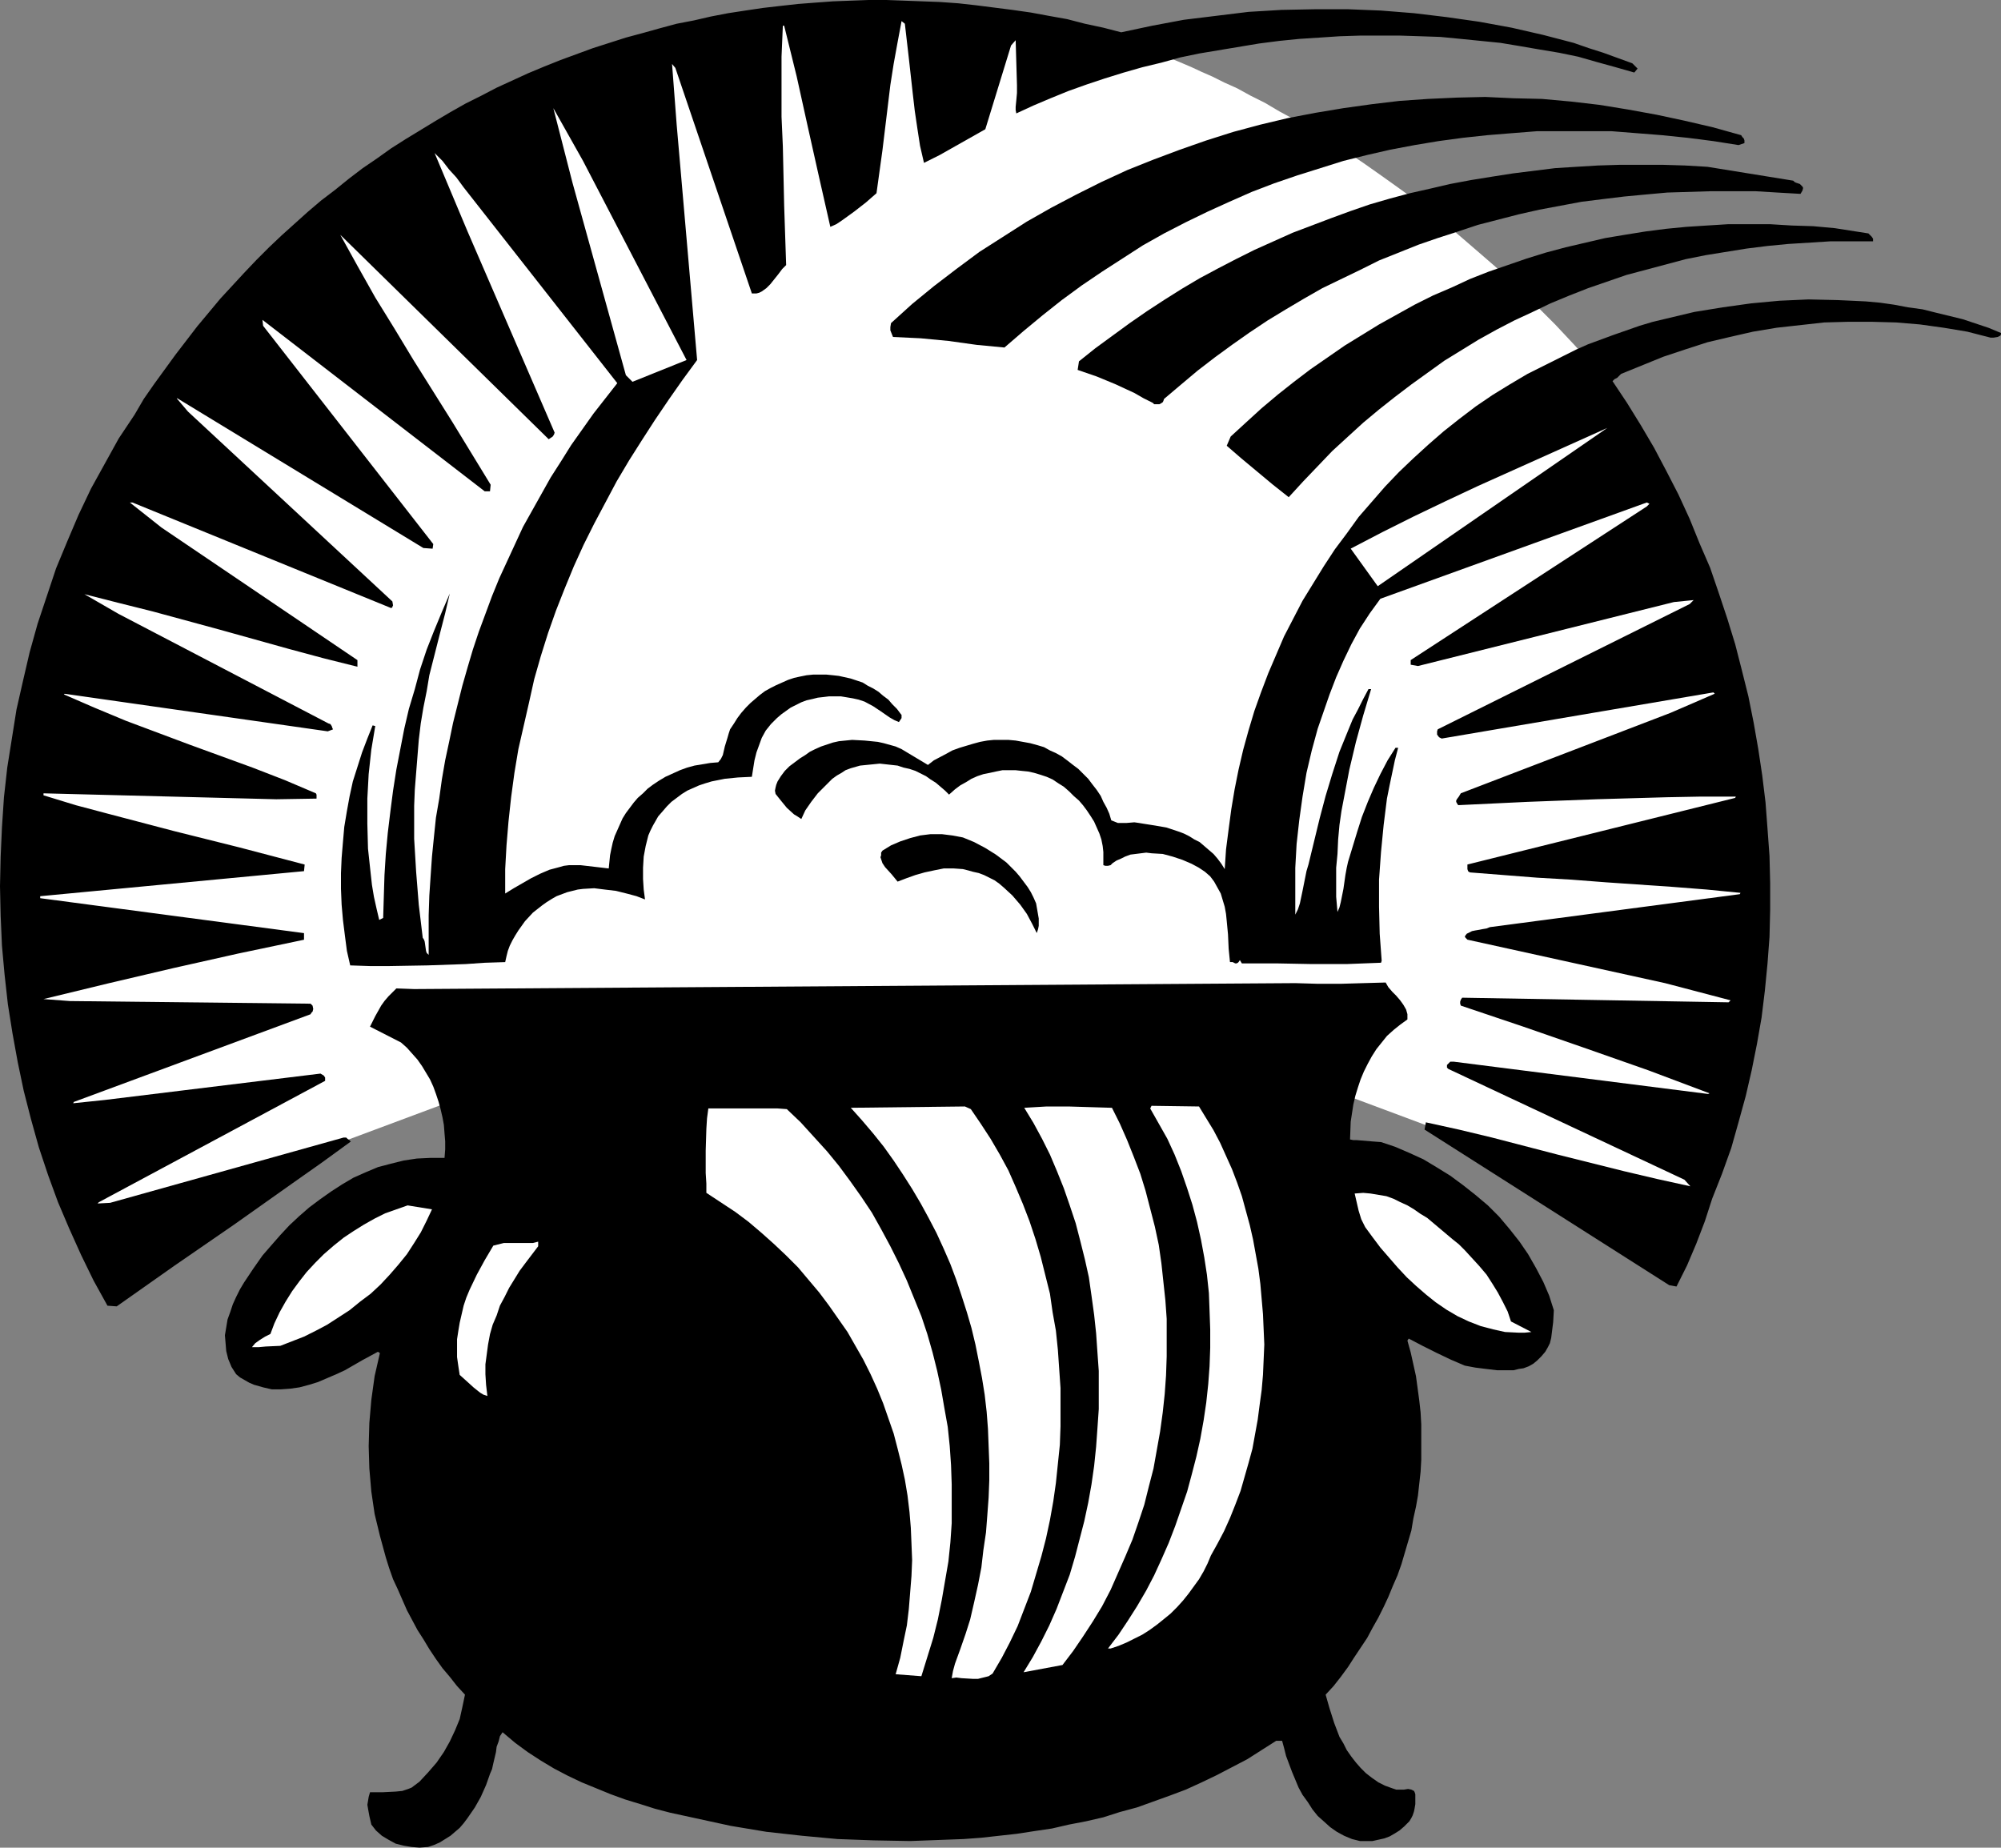
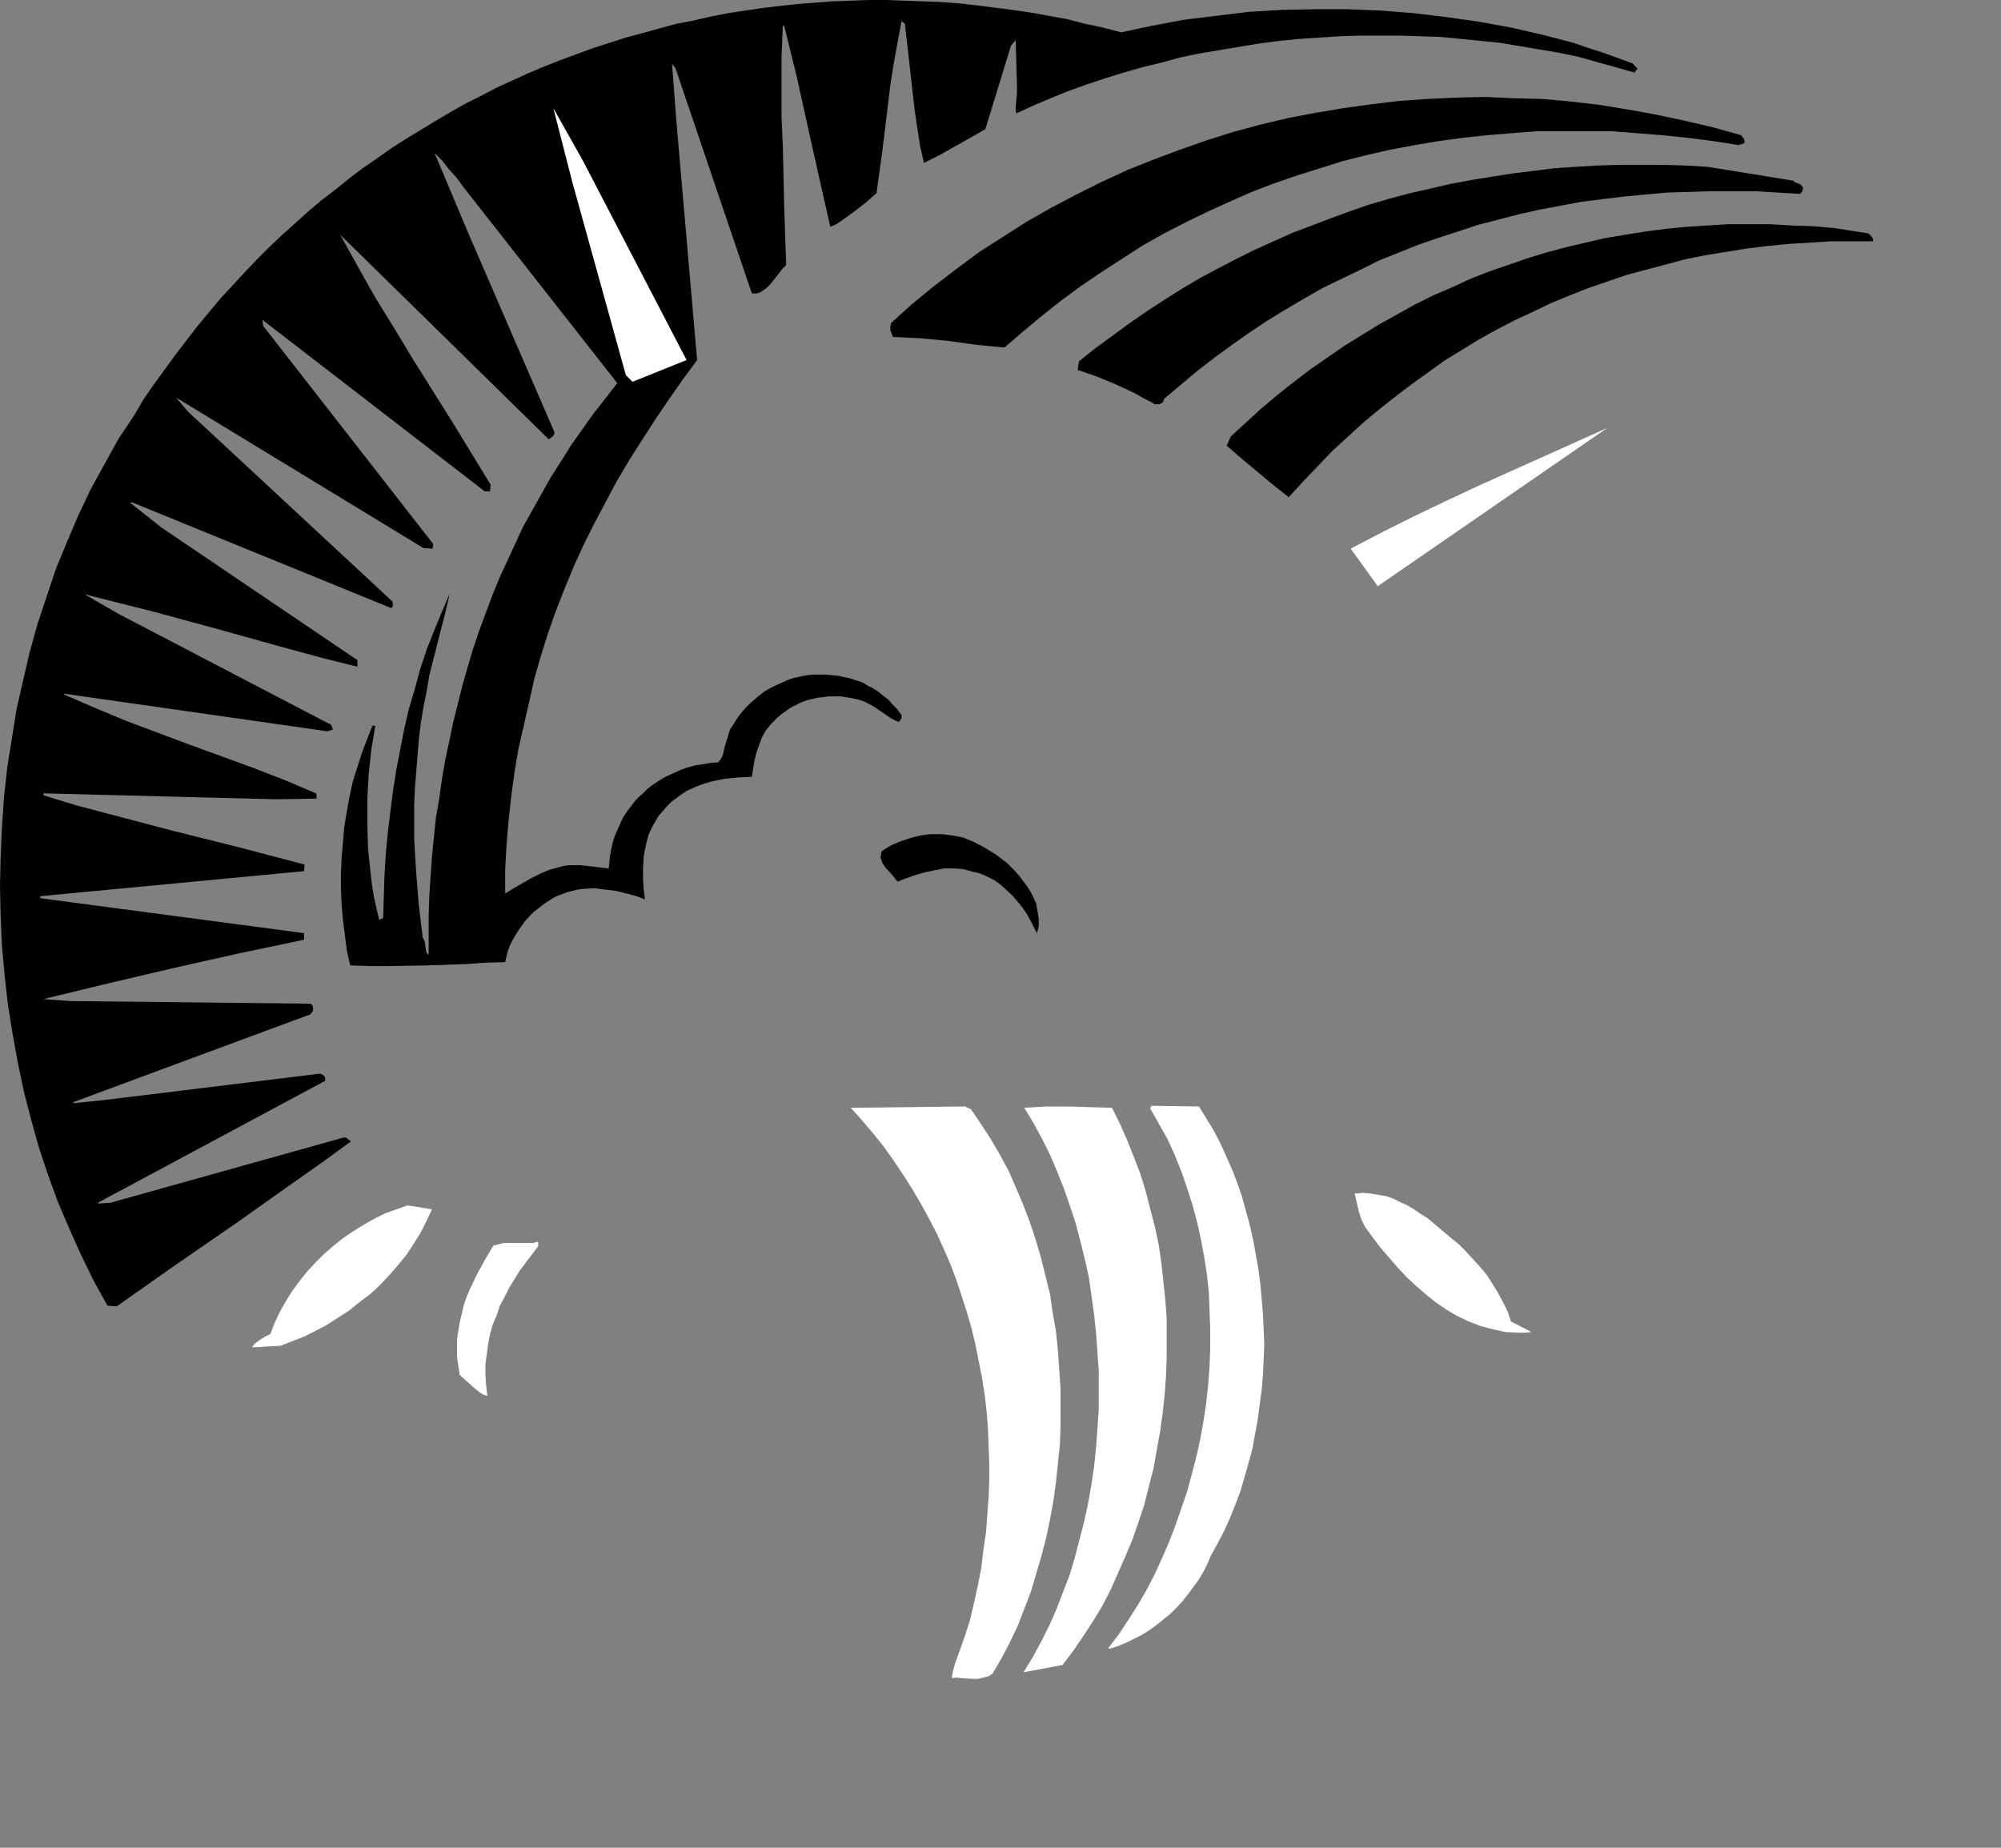
<svg xmlns="http://www.w3.org/2000/svg" xmlns:ns1="http://sodipodi.sourceforge.net/DTD/sodipodi-0.dtd" xmlns:ns2="http://www.inkscape.org/namespaces/inkscape" version="1.0" width="129.724mm" height="119.791mm" id="svg17" ns1:docname="Pot of Gold 08.wmf">
  <rect width="100%" height="100%" fill="#808080" stroke="none" />
  <ns1:namedview id="namedview17" pagecolor="#ffffff" bordercolor="#000000" borderopacity="0.25" ns2:showpageshadow="2" ns2:pageopacity="0.0" ns2:pagecheckerboard="0" ns2:deskcolor="#d1d1d1" ns2:document-units="mm" />
  <defs id="defs1">
    <pattern id="WMFhbasepattern" patternUnits="userSpaceOnUse" width="6" height="6" x="0" y="0" />
  </defs>
-   <path style="fill:#ffffff;fill-opacity:1;fill-rule:evenodd;stroke:none" d="m 250.803,26.176 31.35,-13.573 h 0.162 v 0 l 0.323,0.162 0.162,0.162 0.808,0.162 1.131,0.485 1.454,0.485 1.616,0.646 1.939,0.808 2.262,0.969 2.424,1.131 2.586,1.131 2.909,1.454 3.232,1.454 3.232,1.777 3.555,1.777 3.555,2.101 3.878,2.101 3.878,2.424 4.202,2.424 4.202,2.747 4.363,2.908 4.363,3.07 4.525,3.232 4.686,3.393 4.686,3.716 4.686,3.878 4.686,4.04 4.848,4.201 4.848,4.524 4.848,4.686 4.848,4.847 4.848,5.171 4.686,5.332 26.179,47.505 10.342,42.981 1.616,78.852 -19.069,49.444 -47.834,-28.438 -44.602,-16.643 -194.566,-4.04 -10.989,47.99 0.485,-10.664 -8.888,-7.594 8.403,-2.101 1.939,-18.582 L 83.709,279.86 32.805,305.875 18.746,291.332 6.302,236.394 5.818,179.033 22.786,125.549 50.258,84.023 89.849,47.667 109.241,31.67 161.277,12.119 192.304,3.716 249.672,4.686 Z" id="path1" />
  <path style="fill:#000000;fill-opacity:1;fill-rule:evenodd;stroke:none" d="m 274.72,7.918 7.595,-1.616 7.757,-1.454 7.918,-0.969 7.918,-0.969 8.08,-0.485 8.242,-0.162 h 8.08 l 8.08,0.323 8.08,0.646 8.08,0.969 7.918,1.131 7.918,1.454 7.757,1.777 7.434,1.939 3.717,1.293 3.555,1.131 3.555,1.293 3.555,1.293 1.293,1.293 -0.808,0.969 -4.525,-1.293 -4.686,-1.293 -4.525,-1.293 -4.686,-0.969 -4.848,-0.808 -4.686,-0.808 -4.848,-0.808 -4.848,-0.485 -4.848,-0.485 -5.01,-0.485 -4.848,-0.162 -5.01,-0.162 h -5.01 -4.848 l -5.01,0.162 -4.848,0.323 -5.01,0.323 -4.848,0.485 -5.01,0.646 -4.848,0.808 -4.848,0.808 -4.848,0.808 -4.686,0.969 -4.686,1.293 -4.686,1.131 -4.525,1.293 -4.686,1.454 -4.363,1.454 -4.525,1.616 -4.363,1.777 -4.202,1.777 -4.202,1.939 -0.162,-0.808 v -0.808 l 0.162,-1.616 0.162,-1.777 v -1.939 l -0.323,-10.988 -1.131,1.293 -6.302,20.521 -7.434,4.201 -3.717,2.101 -3.878,1.939 -0.97,-4.201 -0.646,-4.201 -0.646,-4.363 -0.485,-4.201 -0.97,-8.725 -0.97,-8.402 -0.808,-0.646 -0.97,5.171 -0.97,5.332 -0.808,5.171 -0.646,5.332 -1.293,10.664 -1.454,10.503 -2.586,2.262 -2.909,2.262 -2.909,2.101 -1.454,0.969 -1.454,0.646 -2.747,-12.119 -2.747,-12.28 -2.747,-12.442 -3.07,-12.442 h -0.323 l -0.323,7.594 v 7.271 7.433 l 0.323,7.271 0.323,14.542 0.485,14.542 -0.97,0.969 -0.97,1.293 -1.939,2.424 -0.97,0.969 -1.131,0.808 -0.646,0.323 -0.646,0.162 h -0.485 -0.646 l -18.746,-55.261 -0.808,-0.969 1.131,14.866 5.01,57.685 -3.555,4.847 -3.394,4.847 -3.394,5.009 -3.232,5.009 -3.07,4.847 -3.07,5.171 -2.747,5.171 -2.747,5.171 -2.586,5.171 -2.424,5.332 -2.262,5.494 -2.101,5.332 -1.939,5.494 -1.778,5.655 -1.616,5.655 -1.293,5.817 -1.293,5.655 -1.293,5.655 -0.97,5.817 -0.808,5.979 -0.646,5.979 -0.485,5.817 -0.323,5.817 v 5.979 l 2.101,-1.293 4.202,-2.424 2.262,-1.131 2.262,-0.969 2.424,-0.646 1.131,-0.323 1.293,-0.162 h 1.293 1.454 l 6.949,0.808 0.162,-1.616 0.162,-1.616 0.323,-1.616 0.323,-1.454 0.485,-1.616 0.646,-1.454 0.646,-1.454 0.646,-1.454 0.808,-1.293 0.97,-1.293 0.97,-1.293 0.97,-1.131 1.293,-1.131 1.131,-1.131 1.293,-0.969 1.454,-0.969 1.616,-0.97 1.778,-0.808 1.778,-0.808 1.778,-0.646 1.778,-0.485 1.939,-0.323 1.939,-0.323 1.939,-0.162 0.646,-0.808 0.485,-0.969 0.485,-2.101 0.646,-2.101 0.323,-1.131 0.323,-0.969 0.97,-1.454 0.808,-1.293 0.97,-1.293 1.131,-1.293 1.131,-1.131 1.131,-0.969 1.131,-0.969 1.293,-0.969 1.454,-0.808 1.293,-0.646 1.454,-0.646 1.454,-0.646 1.454,-0.485 1.454,-0.323 1.616,-0.323 1.616,-0.162 h 1.616 1.616 l 1.616,0.162 1.454,0.162 1.454,0.323 1.454,0.323 1.454,0.485 1.454,0.485 1.293,0.808 1.293,0.646 1.293,0.808 1.131,0.969 1.293,0.969 0.97,1.131 1.131,1.131 0.97,1.293 0.162,0.162 v 0.323 0.485 l -0.646,0.969 -1.131,-0.485 -1.131,-0.646 -2.101,-1.454 -1.939,-1.293 -2.101,-1.131 -1.454,-0.485 -1.454,-0.323 -2.909,-0.485 h -1.454 -1.454 l -1.293,0.162 -1.454,0.162 -1.293,0.323 -1.454,0.323 -1.293,0.485 -1.293,0.646 -1.293,0.646 -1.131,0.808 -1.131,0.808 -1.131,0.97 -0.808,0.808 -0.646,0.646 -1.293,1.616 -0.97,1.777 -0.646,1.777 -0.646,1.777 -0.485,1.939 -0.646,4.04 -3.394,0.162 -3.232,0.323 -3.232,0.646 -1.616,0.485 -1.454,0.485 -1.454,0.646 -1.454,0.646 -1.293,0.808 -1.293,0.97 -1.293,0.969 -1.131,1.131 -0.97,1.131 -1.131,1.293 -0.646,1.131 -0.646,1.131 -0.646,1.293 -0.485,1.131 -0.646,2.585 -0.485,2.585 -0.162,2.747 v 2.747 l 0.162,2.585 0.323,2.424 -2.101,-0.808 -2.424,-0.646 -2.586,-0.646 -2.747,-0.323 -2.586,-0.323 -2.747,0.162 -1.293,0.162 -1.293,0.323 -1.293,0.323 -1.293,0.485 -1.293,0.485 -1.131,0.646 -1.293,0.808 -1.131,0.808 -2.262,1.777 -1.939,2.101 -1.616,2.262 -0.808,1.293 -0.646,1.131 -0.646,1.293 -0.485,1.293 -0.323,1.293 -0.323,1.454 -5.01,0.162 -4.686,0.323 -9.373,0.323 -9.373,0.162 h -4.686 l -4.848,-0.162 -0.808,-3.555 -0.485,-3.716 -0.485,-3.878 -0.323,-3.716 -0.162,-3.878 v -3.878 l 0.162,-3.716 0.323,-3.878 0.323,-3.716 0.646,-3.878 0.646,-3.555 0.808,-3.716 1.131,-3.555 1.131,-3.555 1.293,-3.393 1.293,-3.232 0.646,0.162 -0.485,2.908 -0.485,2.908 -0.646,5.979 -0.323,5.979 v 6.14 l 0.162,6.14 0.646,5.979 0.323,2.908 0.485,2.908 0.646,2.908 0.646,2.747 0.97,-0.485 0.162,-5.332 0.162,-5.171 0.323,-5.171 0.485,-5.171 0.646,-5.332 0.646,-5.009 0.808,-5.171 0.97,-5.009 0.97,-5.009 1.131,-4.847 1.454,-4.847 1.293,-4.847 1.616,-4.847 1.778,-4.524 1.939,-4.686 1.939,-4.524 -1.131,4.847 -1.293,5.009 -2.586,10.18 -0.646,3.878 -0.808,4.04 -0.646,3.878 -0.485,4.04 -0.323,4.04 -0.323,4.04 -0.323,4.04 -0.162,4.04 v 8.079 l 0.485,8.079 0.646,8.079 0.97,8.079 0.323,0.485 0.162,0.485 0.323,2.262 0.162,0.485 0.485,0.485 v -4.847 -4.847 l 0.162,-4.847 0.323,-4.847 0.323,-4.686 0.485,-4.847 0.485,-4.686 0.808,-4.686 0.646,-4.686 0.808,-4.686 0.97,-4.524 0.97,-4.686 1.131,-4.524 1.131,-4.524 1.293,-4.524 1.293,-4.363 1.454,-4.363 1.616,-4.363 1.616,-4.363 1.778,-4.363 1.939,-4.201 1.939,-4.201 1.939,-4.201 2.262,-4.04 2.262,-4.04 2.262,-4.04 2.586,-4.04 2.424,-3.878 2.747,-3.878 2.747,-3.878 2.909,-3.716 2.909,-3.716 -37.653,-47.99 -1.778,-2.424 -1.778,-1.939 -1.616,-2.101 -1.939,-1.939 8.08,19.228 21.331,49.282 -0.162,0.485 -0.323,0.485 -0.485,0.323 -0.485,0.323 -51.066,-50.09 4.202,7.594 4.363,7.756 4.686,7.594 4.686,7.756 9.534,15.189 9.373,15.35 -0.162,1.616 h -1.293 l -54.459,-42.011 0.162,1.454 41.693,53.484 -0.162,1.131 -2.262,-0.162 -60.277,-36.679 h -0.162 l 2.747,3.232 50.096,46.536 0.162,0.969 -0.162,0.323 v 0.162 l -0.323,0.162 -63.347,-25.853 h -0.646 l 7.757,6.14 47.995,32.478 v 1.616 l -8.403,-2.101 -8.403,-2.262 -16.806,-4.686 -16.645,-4.524 -8.403,-2.101 -8.242,-2.101 8.403,4.847 51.389,26.823 0.485,0.162 0.323,0.485 0.162,0.485 0.162,0.323 -1.293,0.485 -64.478,-9.21 -0.162,0.162 7.434,3.232 7.757,3.232 7.757,2.908 7.757,2.908 15.514,5.655 7.918,3.07 7.595,3.232 0.162,0.323 v 0.323 0.323 0.323 l -9.858,0.162 -57.045,-1.454 v 0.485 l 7.918,2.424 7.918,2.101 15.998,4.201 16.16,4.04 15.998,4.201 -0.162,1.616 -64.64,6.14 v 0.485 l 64.64,8.564 v 1.616 l -16.16,3.393 -15.837,3.555 -15.837,3.716 -15.998,3.878 6.464,0.485 58.984,0.646 0.162,0.162 0.323,0.323 0.162,0.808 -0.162,0.646 -0.323,0.323 -0.162,0.323 -58.014,21.49 -0.162,0.323 7.757,-0.808 52.843,-6.463 0.808,0.485 0.323,0.485 v 0.808 l -55.429,29.731 -0.323,0.323 3.07,-0.162 57.206,-15.997 h 0.646 l 0.323,0.323 0.485,0.323 0.323,0.323 -7.11,5.171 -7.11,5.009 -14.382,10.18 -14.544,10.018 -14.221,10.018 -2.262,-0.162 -3.394,-6.14 -3.07,-6.302 -2.909,-6.463 -2.747,-6.463 -2.424,-6.625 -2.262,-6.786 -1.939,-6.948 -1.778,-6.948 -1.454,-6.948 -1.293,-7.11 -1.131,-7.11 -0.808,-7.271 -0.646,-7.11 L 0.162,224.437 0,217.166 l 0.162,-7.271 0.323,-7.271 0.485,-7.271 0.808,-7.271 1.131,-7.11 1.131,-7.11 1.616,-7.11 1.616,-6.948 1.939,-6.948 2.262,-6.786 2.262,-6.786 2.747,-6.625 2.747,-6.463 3.07,-6.463 3.394,-6.14 3.394,-6.14 3.878,-5.817 2.262,-3.878 2.586,-3.716 5.171,-7.11 5.333,-6.948 5.656,-6.786 5.818,-6.302 3.07,-3.232 3.07,-3.07 3.07,-2.908 3.232,-2.908 3.232,-2.908 3.232,-2.747 3.394,-2.585 3.394,-2.747 3.394,-2.585 3.555,-2.424 3.394,-2.424 3.555,-2.262 3.717,-2.262 3.717,-2.262 3.555,-2.101 3.717,-2.101 3.878,-1.939 3.717,-1.939 7.757,-3.555 3.878,-1.616 4.04,-1.616 7.918,-2.908 4.04,-1.293 4.04,-1.293 4.202,-1.131 4.04,-1.131 4.202,-1.131 4.202,-0.808 4.202,-0.969 4.202,-0.808 4.202,-0.646 4.363,-0.646 4.202,-0.485 4.363,-0.485 4.202,-0.323 4.363,-0.323 L 208.464,0.162 212.827,0 h 4.363 l 4.363,0.162 4.363,0.162 4.363,0.162 4.525,0.323 4.363,0.485 8.888,1.131 4.525,0.646 4.363,0.808 4.525,0.808 4.363,1.131 4.525,0.969 z" id="path2" />
  <path style="fill:#000000;fill-opacity:1;fill-rule:evenodd;stroke:none" d="m 426.624,33.124 0.323,0.485 0.323,0.323 0.162,0.485 v 0.323 0.323 l -1.454,0.485 -6.141,-0.969 -6.302,-0.808 -6.302,-0.646 -6.141,-0.485 -6.141,-0.485 h -6.141 -6.141 -6.141 l -6.141,0.485 -5.979,0.485 -5.979,0.646 -5.979,0.808 -5.818,0.969 -5.979,1.131 -5.656,1.293 -5.818,1.454 -5.656,1.777 -5.656,1.777 -5.656,1.939 -5.494,2.101 -5.494,2.424 -5.333,2.424 -5.333,2.585 -5.333,2.747 -5.171,2.908 -5.01,3.232 -5.01,3.232 -5.01,3.393 -4.848,3.555 -4.686,3.716 -4.686,3.878 -4.686,4.04 -6.787,-0.646 -6.949,-0.969 -6.787,-0.646 -3.394,-0.162 -3.394,-0.162 -0.323,-0.808 -0.323,-0.808 v -0.808 l 0.162,-0.969 5.171,-4.686 5.333,-4.363 5.494,-4.201 5.656,-4.201 5.818,-3.716 5.818,-3.716 5.979,-3.393 6.141,-3.232 6.141,-3.07 6.302,-2.908 6.464,-2.585 6.464,-2.424 6.464,-2.262 6.626,-2.101 6.626,-1.777 6.787,-1.616 6.787,-1.293 6.787,-1.131 6.949,-0.969 6.787,-0.808 6.949,-0.485 7.11,-0.323 6.949,-0.162 6.949,0.323 6.949,0.162 7.11,0.646 6.949,0.808 6.949,1.131 7.11,1.293 6.787,1.454 6.949,1.616 z" id="path3" />
  <path style="fill:#ffffff;fill-opacity:1;fill-rule:evenodd;stroke:none" d="m 168.225,88.224 -13.251,5.332 -1.616,-1.616 -13.09,-47.182 -4.686,-18.259 7.272,12.927 z" id="path4" />
  <path style="fill:#000000;fill-opacity:1;fill-rule:evenodd;stroke:none" d="m 439.39,44.273 0.323,0.323 0.323,0.162 0.97,0.323 0.323,0.323 0.323,0.323 0.162,0.323 -0.162,0.646 -0.485,0.808 -5.656,-0.323 -5.333,-0.323 h -5.494 -5.494 l -5.333,0.162 -5.333,0.162 -5.333,0.485 -5.171,0.485 -5.333,0.646 -5.171,0.646 -5.171,0.969 -5.171,0.969 -5.01,1.131 -5.01,1.293 -5.01,1.293 -4.848,1.616 -5.01,1.616 -4.686,1.616 -4.848,1.939 -4.848,1.939 -4.525,2.262 -4.686,2.262 -4.686,2.262 -4.525,2.585 -4.363,2.585 -4.525,2.747 -4.363,2.908 -4.363,3.07 -4.202,3.07 -4.202,3.232 -4.04,3.393 -4.202,3.555 -0.162,0.485 -0.162,0.323 -0.485,0.323 -0.323,0.162 h -0.485 -0.485 -0.323 l -0.323,-0.323 -2.262,-1.131 -2.262,-1.293 -4.525,-2.101 -4.686,-1.939 -4.686,-1.616 0.323,-2.101 4.04,-3.232 4.202,-3.07 4.202,-3.07 4.202,-2.908 4.202,-2.747 4.363,-2.747 4.363,-2.585 4.525,-2.424 4.363,-2.262 4.525,-2.262 4.686,-2.101 4.686,-2.101 4.686,-1.777 4.686,-1.777 4.848,-1.777 4.686,-1.616 5.01,-1.454 4.848,-1.293 5.01,-1.131 4.848,-1.131 5.171,-0.969 5.01,-0.808 5.171,-0.808 5.171,-0.646 5.171,-0.646 5.171,-0.323 5.333,-0.323 5.171,-0.162 h 5.333 5.494 l 5.333,0.162 5.494,0.323 z" id="path5" />
  <path style="fill:#000000;fill-opacity:1;fill-rule:evenodd;stroke:none" d="m 457.812,57.2 0.808,0.808 0.323,0.485 v 0.646 h -5.171 -5.333 l -5.171,0.323 -5.171,0.323 -5.01,0.485 -5.171,0.646 -5.01,0.808 -5.01,0.808 -4.848,0.969 -4.848,1.293 -4.848,1.293 -4.848,1.293 -4.686,1.616 -4.686,1.616 -4.525,1.777 -4.686,1.939 -4.363,2.101 -4.525,2.101 -4.363,2.262 -4.363,2.424 -4.202,2.585 -4.202,2.585 -4.04,2.908 -4.04,2.908 -4.04,3.07 -3.878,3.07 -3.878,3.232 -3.717,3.393 -3.878,3.555 -3.555,3.716 -3.555,3.716 -3.555,3.878 -3.878,-3.07 -3.878,-3.232 -3.878,-3.232 -3.555,-3.07 0.97,-2.262 3.878,-3.555 3.717,-3.393 4.04,-3.393 3.878,-3.07 4.04,-3.07 4.202,-2.908 4.202,-2.908 4.202,-2.585 4.202,-2.585 4.363,-2.424 4.363,-2.424 4.525,-2.262 4.525,-1.939 4.525,-2.101 4.525,-1.777 4.686,-1.616 4.686,-1.616 4.686,-1.454 4.848,-1.293 4.848,-1.131 4.848,-1.131 4.848,-0.808 5.01,-0.808 5.01,-0.646 5.01,-0.485 5.01,-0.323 5.171,-0.323 h 5.171 5.171 l 5.333,0.323 5.171,0.162 5.333,0.485 z" id="path6" />
-   <path style="fill:#000000;fill-opacity:1;fill-rule:evenodd;stroke:none" d="m 490.294,81.599 v 0.323 l -0.162,0.323 -0.323,0.162 -0.323,0.162 -0.97,0.162 h -0.808 l -5.656,-1.454 -5.818,-0.969 -5.818,-0.808 -5.818,-0.485 -5.979,-0.162 h -5.818 l -5.818,0.162 -5.818,0.646 -5.818,0.646 -5.818,0.969 -5.656,1.293 -5.494,1.293 -5.494,1.777 -5.333,1.777 -5.171,2.101 -5.171,2.101 -0.485,0.485 -0.485,0.485 -0.646,0.323 -0.485,0.485 3.555,5.332 3.394,5.494 3.232,5.494 3.07,5.817 2.909,5.655 2.747,5.979 2.424,5.979 2.586,5.979 2.101,6.14 2.101,6.302 1.939,6.302 1.616,6.302 1.616,6.463 1.293,6.463 1.131,6.463 0.97,6.463 0.808,6.625 0.485,6.463 0.485,6.625 0.162,6.625 v 6.625 l -0.162,6.625 -0.485,6.463 -0.646,6.625 -0.808,6.625 -1.131,6.463 -1.293,6.463 -1.454,6.302 -1.778,6.463 -1.778,6.302 -2.262,6.302 -2.424,6.14 -1.778,5.494 -2.101,5.494 -2.262,5.332 -2.586,5.171 -1.778,-0.323 -59.954,-38.133 0.323,-1.777 8.08,1.777 8.08,1.939 16.16,4.201 16.16,4.04 8.242,1.939 8.08,1.777 -1.454,-1.616 -57.853,-27.146 -0.323,-0.323 v -0.323 -0.323 l 0.323,-0.323 0.162,-0.162 0.323,-0.323 h 0.323 0.485 l 62.378,7.918 0.323,-0.162 -15.029,-5.655 -15.19,-5.332 -15.352,-5.332 -15.352,-5.171 -0.162,-0.485 v -0.485 l 0.162,-0.485 0.323,-0.485 65.286,1.131 0.485,-0.485 -15.998,-4.201 -48.48,-10.664 -0.162,-0.162 -0.162,-0.162 -0.162,-0.162 -0.162,-0.323 0.485,-0.646 0.646,-0.323 0.646,-0.323 0.808,-0.162 0.97,-0.162 0.808,-0.162 0.97,-0.162 0.808,-0.323 61.246,-8.079 0.162,-0.323 -8.242,-0.808 -8.242,-0.646 -16.483,-1.131 -8.403,-0.646 -8.403,-0.485 -8.242,-0.646 -8.242,-0.646 -0.323,-0.162 -0.162,-0.162 -0.162,-0.485 v -0.485 -0.646 l 65.61,-16.32 0.162,-0.323 h -8.403 l -8.565,0.162 -16.968,0.485 -17.13,0.646 -16.968,0.808 -0.323,-0.485 -0.162,-0.323 v -0.323 l 0.162,-0.323 0.485,-0.646 0.485,-0.808 51.389,-19.713 10.827,-4.686 -0.323,-0.323 -66.579,11.311 -0.646,-0.323 -0.485,-0.646 v -0.162 -0.323 -0.323 l 0.162,-0.485 61.731,-30.701 0.97,-0.969 -4.848,0.485 -62.701,15.673 -1.778,-0.323 v -1.131 l 57.853,-37.649 0.646,-0.646 -0.646,-0.323 -65.286,23.591 -2.586,3.555 -2.424,3.716 -2.101,3.878 -1.939,4.04 -1.778,4.04 -1.616,4.201 -2.909,8.402 -1.454,5.332 -1.293,5.494 -0.97,5.817 -0.808,5.817 -0.646,5.817 -0.323,5.817 v 5.817 5.655 l 0.646,-1.293 0.485,-1.454 0.646,-3.07 0.646,-3.232 0.323,-1.616 0.485,-1.616 2.747,-11.311 1.454,-5.494 1.616,-5.332 1.778,-5.494 2.101,-5.171 1.131,-2.747 1.293,-2.424 1.293,-2.585 1.293,-2.424 h 0.646 l -1.939,6.463 -1.778,6.463 -1.616,6.786 -1.293,6.786 -0.646,3.393 -0.485,3.393 -0.323,3.555 -0.162,3.555 -0.323,3.393 v 3.555 3.555 l 0.323,3.716 0.485,-1.131 0.323,-1.293 0.323,-1.616 0.323,-1.616 0.485,-3.393 0.323,-1.777 0.323,-1.454 2.262,-7.433 1.131,-3.555 1.454,-3.716 1.454,-3.393 1.616,-3.393 1.778,-3.393 1.939,-3.07 h 0.646 l -0.808,3.07 -0.646,3.07 -0.646,3.07 -0.646,3.232 -0.808,6.463 -0.646,6.625 -0.485,6.786 v 6.625 l 0.162,6.625 0.485,6.625 -0.162,0.485 -4.202,0.162 -4.202,0.162 h -8.565 l -8.565,-0.162 h -8.565 l -0.485,-0.808 -0.323,0.485 -0.162,0.162 -0.323,0.162 h -0.323 l -0.646,-0.323 h -0.323 -0.323 l -0.323,-3.232 -0.162,-3.555 -0.323,-3.393 -0.162,-1.616 -0.323,-1.777 -0.485,-1.616 -0.485,-1.616 -0.808,-1.454 -0.808,-1.454 -0.97,-1.293 -1.293,-1.131 -1.454,-0.969 -1.778,-0.969 -1.131,-0.485 -1.131,-0.485 -2.424,-0.808 -2.424,-0.646 -2.747,-0.162 -1.293,-0.162 -1.293,0.162 -1.293,0.162 -1.293,0.162 -1.293,0.485 -0.97,0.485 -1.131,0.485 -0.97,0.646 -0.485,0.485 -0.646,0.162 h -0.646 l -0.485,-0.162 v -1.616 -1.616 l -0.162,-1.454 -0.323,-1.616 -0.485,-1.454 -0.646,-1.454 -0.646,-1.454 -0.808,-1.293 -0.97,-1.454 -0.97,-1.293 -0.97,-1.131 -1.293,-1.131 -1.131,-1.131 -1.293,-1.131 -1.293,-0.808 -1.454,-0.969 -1.454,-0.646 -1.454,-0.485 -1.616,-0.485 -1.454,-0.323 -1.616,-0.162 -1.454,-0.162 h -1.616 -1.616 l -1.616,0.323 -1.454,0.323 -1.616,0.323 -1.454,0.485 -1.454,0.646 -1.293,0.808 -1.454,0.808 -1.293,0.969 -1.454,1.293 -0.97,-0.97 -1.131,-0.969 -1.131,-0.969 -1.293,-0.808 -1.131,-0.808 -1.293,-0.646 -1.293,-0.646 -1.454,-0.485 -1.454,-0.323 -1.454,-0.485 -1.454,-0.162 -1.454,-0.162 -1.454,-0.162 -1.616,0.162 -1.616,0.162 -1.616,0.162 -1.131,0.323 -1.131,0.323 -1.293,0.485 -0.97,0.646 -1.131,0.646 -1.131,0.808 -1.778,1.777 -1.778,1.777 -1.616,2.101 -1.454,2.101 -0.97,2.101 -0.97,-0.646 -0.808,-0.485 -1.778,-1.616 -1.454,-1.777 -1.293,-1.616 -0.162,-0.808 0.162,-0.808 0.162,-0.646 0.323,-0.808 0.808,-1.293 0.97,-1.293 1.131,-1.131 1.293,-0.969 1.293,-0.969 1.293,-0.808 1.131,-0.808 1.293,-0.646 1.454,-0.646 1.454,-0.485 1.454,-0.485 1.454,-0.323 1.616,-0.162 1.616,-0.162 3.07,0.162 3.232,0.323 1.454,0.323 2.909,0.808 1.454,0.646 6.464,3.878 1.454,-1.131 3.07,-1.616 1.454,-0.808 1.778,-0.646 1.616,-0.485 1.616,-0.485 1.778,-0.485 1.778,-0.323 1.616,-0.162 h 1.778 1.778 l 1.778,0.162 1.778,0.323 1.778,0.323 1.778,0.485 1.616,0.485 1.454,0.808 1.454,0.646 1.454,0.808 1.293,0.969 1.454,1.131 1.293,0.969 1.293,1.293 1.131,1.131 0.97,1.293 1.131,1.454 0.97,1.454 0.646,1.454 0.808,1.454 0.646,1.454 0.485,1.616 0.808,0.323 0.808,0.323 h 0.97 1.131 l 1.939,-0.162 1.131,0.162 0.97,0.162 3.07,0.485 2.747,0.485 2.909,0.969 1.293,0.485 1.293,0.646 1.293,0.808 1.293,0.646 1.131,0.969 1.131,0.97 1.131,0.969 0.97,1.131 0.97,1.293 0.808,1.293 0.323,-4.847 0.646,-5.009 0.646,-4.847 0.808,-4.847 0.97,-4.847 1.131,-4.847 1.293,-4.686 1.454,-4.847 1.616,-4.524 1.778,-4.686 1.939,-4.524 1.939,-4.524 2.262,-4.363 2.262,-4.363 2.586,-4.201 2.586,-4.201 2.747,-4.201 2.909,-3.878 2.909,-4.04 3.232,-3.716 3.232,-3.716 3.394,-3.555 3.555,-3.393 3.717,-3.393 3.717,-3.232 3.878,-3.07 4.04,-3.07 4.04,-2.747 4.202,-2.585 4.363,-2.585 4.525,-2.262 4.525,-2.262 2.909,-1.454 2.909,-1.293 3.07,-1.131 3.07,-1.131 3.232,-1.131 3.232,-1.131 3.232,-0.969 3.394,-0.808 3.394,-0.808 3.394,-0.808 6.949,-1.131 6.949,-0.969 6.949,-0.646 7.11,-0.323 7.11,0.162 3.555,0.162 3.394,0.162 3.555,0.323 3.394,0.485 3.394,0.646 3.555,0.485 3.232,0.808 6.626,1.616 6.302,2.101 z" id="path7" />
  <path style="fill:#ffffff;fill-opacity:1;fill-rule:evenodd;stroke:none" d="m 330.956,134.436 7.757,-4.04 7.757,-3.878 7.757,-3.716 7.918,-3.716 15.837,-7.11 15.837,-7.11 -56.237,38.78 z" id="path8" />
  <path style="fill:#000000;fill-opacity:1;fill-rule:evenodd;stroke:none" d="m 253.873,221.367 0.646,3.716 v 1.777 l -0.162,0.808 -0.323,0.969 -1.131,-2.262 -1.293,-2.424 -1.616,-2.262 -1.939,-2.262 -2.101,-1.939 -1.131,-0.969 -1.131,-0.808 -1.293,-0.646 -1.293,-0.646 -1.293,-0.485 -1.454,-0.323 -1.131,-0.323 -1.293,-0.323 -2.262,-0.162 h -2.424 l -2.424,0.485 -2.262,0.485 -2.262,0.646 -2.262,0.808 -2.101,0.808 -1.454,-1.777 -1.616,-1.777 -0.646,-0.969 -0.323,-0.969 -0.162,-0.485 0.162,-0.485 v -0.646 l 0.323,-0.485 2.101,-1.293 2.262,-0.969 2.424,-0.808 2.424,-0.646 2.586,-0.323 h 2.747 l 2.586,0.323 2.586,0.485 2.747,1.131 2.747,1.454 2.586,1.616 2.586,1.939 2.262,2.262 0.97,1.131 0.97,1.293 0.97,1.293 0.808,1.293 0.646,1.293 z" id="path9" />
-   <path style="fill:#000000;fill-opacity:1;fill-rule:evenodd;stroke:none" d="m 339.521,240.757 0.646,1.131 0.97,1.131 0.97,0.969 0.97,1.131 0.808,1.131 0.646,1.131 0.323,1.131 v 0.646 0.646 l -1.778,1.293 -1.616,1.293 -1.616,1.454 -1.293,1.616 -1.293,1.616 -1.131,1.777 -0.97,1.777 -0.97,1.939 -0.808,1.939 -0.646,1.939 -0.646,2.101 -0.485,2.101 -0.323,2.101 -0.323,2.101 -0.162,4.363 0.808,0.162 h 0.808 l 1.939,0.162 1.939,0.162 2.101,0.162 3.394,1.131 3.394,1.454 3.555,1.616 3.232,1.939 3.394,2.101 3.07,2.262 3.07,2.424 3.07,2.585 2.747,2.747 2.586,3.07 2.424,3.07 2.101,3.07 1.939,3.393 1.778,3.393 1.454,3.393 1.131,3.555 -0.162,2.908 -0.323,2.585 -0.162,1.293 -0.323,1.293 -0.485,0.97 -0.646,1.131 -0.97,1.131 -0.97,0.969 -0.97,0.808 -1.131,0.646 -1.293,0.485 -1.131,0.162 -1.293,0.323 h -1.293 -2.747 l -2.747,-0.323 -2.586,-0.323 -2.586,-0.485 -3.394,-1.454 -3.394,-1.616 -3.555,-1.777 -3.394,-1.777 -0.323,0.485 0.808,2.908 0.646,2.908 0.646,2.908 0.808,5.979 0.323,2.908 0.162,2.908 v 2.908 2.908 2.908 l -0.162,2.908 -0.323,2.908 -0.323,2.908 -0.485,2.747 -0.646,2.908 -0.485,2.908 -0.808,2.747 -0.808,2.747 -0.808,2.747 -0.97,2.747 -1.131,2.585 -1.131,2.747 -1.131,2.424 -1.293,2.585 -1.454,2.585 -1.293,2.424 -1.616,2.424 -1.616,2.424 -1.454,2.262 -1.778,2.424 -1.778,2.262 -1.939,2.101 0.97,3.393 1.131,3.555 1.293,3.393 0.97,1.616 0.808,1.616 1.131,1.616 1.131,1.454 1.131,1.293 1.293,1.293 1.454,1.131 1.616,1.131 1.616,0.808 1.778,0.646 0.485,0.162 0.485,0.162 h 0.97 0.97 l 0.97,-0.162 0.808,0.162 0.323,0.162 0.323,0.162 0.162,0.323 0.162,0.485 v 0.646 0.808 0.969 l -0.162,0.969 -0.162,0.808 -0.323,0.969 -0.323,0.646 -0.485,0.808 -0.646,0.646 -0.646,0.646 -1.131,0.97 -1.293,0.808 -1.131,0.646 -1.293,0.485 -1.454,0.323 -1.454,0.323 h -1.454 -1.616 l -1.939,-0.485 -1.939,-0.808 -1.778,-0.969 -1.616,-1.131 -1.616,-1.454 -1.454,-1.293 -1.293,-1.616 -1.131,-1.777 -1.293,-1.777 -0.97,-1.777 -0.808,-1.939 -0.808,-1.939 -1.454,-3.878 -0.485,-1.939 -0.485,-1.777 h -1.454 l -3.555,2.262 -3.555,2.262 -3.717,1.939 -3.717,1.939 -3.717,1.777 -3.878,1.777 -3.878,1.454 -4.04,1.454 -4.04,1.454 -4.202,1.131 -4.04,1.293 -4.202,0.969 -4.202,0.808 -4.202,0.969 -4.363,0.646 -4.202,0.646 -4.363,0.485 -4.363,0.485 -4.363,0.323 -4.363,0.162 -8.726,0.323 -8.888,-0.162 -8.888,-0.323 -8.726,-0.808 -8.726,-0.969 -8.726,-1.454 -7.434,-1.616 -7.434,-1.616 -3.717,-0.969 -3.555,-1.131 -3.717,-1.131 -3.555,-1.293 -3.555,-1.454 -3.555,-1.454 -3.394,-1.616 -3.394,-1.777 -3.232,-1.939 -3.232,-2.101 -3.07,-2.262 -3.07,-2.585 -0.646,0.969 -0.323,1.293 -0.485,1.293 -0.162,1.293 -0.646,2.747 -0.323,1.454 -0.485,1.131 -0.97,2.747 -1.293,2.908 -1.454,2.585 -1.778,2.585 -0.97,1.293 -0.97,1.131 -1.131,0.969 -1.131,0.969 -1.293,0.808 -1.293,0.808 -1.454,0.646 -1.454,0.485 -2.101,0.162 -1.939,-0.162 -1.939,-0.323 -1.939,-0.485 -1.778,-0.969 -1.616,-0.969 -1.454,-1.293 -1.131,-1.454 -0.485,-2.101 -0.323,-1.777 -0.162,-0.969 0.162,-0.969 0.162,-0.969 0.323,-1.131 h 1.454 1.616 l 3.232,-0.162 1.616,-0.162 1.454,-0.485 0.808,-0.323 0.646,-0.485 0.646,-0.485 0.646,-0.485 2.101,-2.262 2.101,-2.424 1.778,-2.585 1.454,-2.585 1.293,-2.747 1.131,-2.747 0.646,-2.908 0.646,-3.07 -1.939,-2.101 -1.778,-2.262 -1.778,-2.101 -1.616,-2.262 -1.616,-2.424 -1.454,-2.424 -1.454,-2.262 -1.293,-2.424 -1.293,-2.424 -1.131,-2.585 -1.131,-2.585 -1.131,-2.424 -0.97,-2.747 -0.808,-2.585 -1.454,-5.332 -1.293,-5.332 -0.808,-5.494 -0.485,-5.655 -0.162,-5.494 0.162,-5.655 0.485,-5.655 0.808,-5.817 1.293,-5.655 -0.485,-0.323 -3.878,2.101 -4.202,2.424 -2.101,0.969 -2.262,0.969 -2.262,0.97 -2.101,0.646 -2.424,0.646 -2.262,0.323 -2.262,0.162 h -2.262 l -2.101,-0.485 -2.262,-0.646 -1.131,-0.485 -1.131,-0.646 -1.131,-0.646 -0.97,-0.808 -1.131,-1.777 -0.808,-1.939 -0.485,-1.939 -0.162,-1.939 -0.162,-1.939 0.323,-1.939 0.323,-1.939 0.646,-1.777 0.646,-1.939 0.808,-1.777 0.97,-1.939 0.97,-1.616 2.262,-3.393 2.262,-3.232 2.101,-2.424 2.262,-2.585 2.262,-2.424 2.424,-2.262 2.424,-2.101 2.586,-1.939 2.747,-1.939 2.747,-1.777 2.747,-1.616 2.909,-1.293 3.07,-1.293 3.07,-0.808 3.232,-0.808 3.232,-0.485 3.394,-0.162 h 3.394 l 0.162,-2.101 v -1.939 l -0.162,-1.939 -0.162,-2.101 -0.323,-1.777 -0.485,-2.101 -0.485,-1.777 -0.646,-1.939 -0.646,-1.777 -0.808,-1.777 -0.97,-1.616 -0.97,-1.616 -1.131,-1.616 -1.293,-1.454 -1.293,-1.454 -1.454,-1.293 -7.595,-3.878 0.646,-1.293 0.646,-1.293 1.454,-2.585 0.808,-1.131 0.97,-1.131 0.97,-0.97 0.97,-0.969 4.363,0.162 215.897,-1.454 5.494,0.162 h 5.656 l 5.494,-0.162 z" id="path10" />
  <path style="fill:#ffffff;fill-opacity:1;fill-rule:evenodd;stroke:none" d="m 293.788,271.134 1.778,2.908 1.778,2.908 1.616,3.07 1.454,3.232 1.454,3.232 1.293,3.393 1.131,3.232 0.97,3.555 0.97,3.555 0.808,3.555 0.646,3.555 0.646,3.555 0.485,3.716 0.323,3.716 0.323,3.716 0.162,3.716 0.162,3.716 -0.162,3.716 -0.162,3.716 -0.323,3.716 -0.485,3.555 -0.485,3.716 -0.646,3.555 -0.646,3.555 -0.97,3.555 -0.97,3.393 -0.97,3.393 -1.293,3.393 -1.293,3.232 -1.454,3.232 -1.616,3.07 -1.616,2.908 -0.808,1.939 -0.97,1.939 -1.131,1.939 -1.293,1.777 -1.293,1.777 -1.293,1.616 -1.454,1.616 -1.616,1.616 -1.778,1.454 -1.616,1.293 -1.778,1.293 -1.778,1.131 -1.939,0.969 -1.939,0.97 -1.939,0.808 -1.939,0.646 h -0.646 l 2.586,-3.393 2.262,-3.393 2.262,-3.555 2.262,-3.878 1.939,-3.716 1.778,-3.878 1.778,-4.04 1.616,-4.201 1.454,-4.201 1.454,-4.201 1.131,-4.201 1.131,-4.363 0.97,-4.363 0.808,-4.524 0.646,-4.363 0.485,-4.524 0.323,-4.363 0.162,-4.524 v -4.524 l -0.162,-4.524 -0.162,-4.363 -0.485,-4.524 -0.646,-4.201 -0.808,-4.363 -0.97,-4.363 -1.131,-4.201 -1.293,-4.04 -1.454,-4.201 -1.616,-4.04 -1.778,-3.878 -2.101,-3.716 -2.101,-3.716 0.323,-0.646 z" id="path11" />
  <path style="fill:#ffffff;fill-opacity:1;fill-rule:evenodd;stroke:none" d="m 272.457,271.458 1.939,3.878 1.778,4.04 1.616,4.04 1.616,4.201 1.293,4.201 1.131,4.363 1.131,4.363 0.97,4.524 0.646,4.524 0.485,4.524 0.485,4.524 0.323,4.524 v 4.686 4.524 l -0.162,4.686 -0.323,4.524 -0.485,4.524 -0.646,4.686 -0.808,4.524 -0.808,4.524 -1.131,4.363 -1.131,4.524 -1.454,4.363 -1.454,4.201 -1.778,4.201 -1.778,4.04 -1.778,4.04 -2.101,4.04 -2.262,3.716 -2.424,3.716 -2.424,3.555 -2.586,3.393 -9.534,1.777 2.262,-3.716 2.101,-3.878 1.939,-3.878 1.778,-4.04 1.616,-4.201 1.616,-4.201 1.293,-4.363 1.131,-4.363 1.131,-4.363 0.97,-4.524 0.808,-4.524 0.646,-4.524 0.485,-4.686 0.323,-4.524 0.323,-4.686 v -4.686 -4.686 l -0.323,-4.524 -0.323,-4.686 -0.485,-4.524 -0.646,-4.686 -0.646,-4.524 -0.97,-4.363 -1.131,-4.524 -1.131,-4.363 -1.454,-4.363 -1.454,-4.201 -1.616,-4.04 -1.778,-4.201 -1.939,-3.878 -2.101,-3.878 -2.262,-3.716 5.494,-0.323 h 5.333 l 5.333,0.162 z" id="path12" />
  <path style="fill:#ffffff;fill-opacity:1;fill-rule:evenodd;stroke:none" d="m 237.875,271.781 2.424,3.555 2.424,3.716 2.262,3.878 2.101,3.878 1.778,4.04 1.778,4.201 1.616,4.201 1.454,4.363 1.293,4.363 1.131,4.524 1.131,4.524 0.646,4.524 0.808,4.524 0.485,4.686 0.323,4.686 0.323,4.686 v 4.686 4.686 l -0.162,4.524 -0.485,4.686 -0.485,4.686 -0.646,4.524 -0.808,4.524 -0.97,4.524 -1.131,4.363 -1.293,4.363 -1.293,4.363 -1.616,4.201 -1.616,4.201 -1.939,4.04 -1.939,3.716 -2.262,3.878 -0.485,0.323 -0.485,0.323 -1.293,0.323 -1.293,0.323 h -1.293 l -2.747,-0.162 -1.293,-0.162 -1.131,0.162 0.323,-1.777 0.485,-1.777 1.293,-3.555 1.293,-3.716 1.131,-3.555 0.97,-4.201 0.97,-4.363 0.808,-4.201 0.485,-4.201 0.646,-4.363 0.323,-4.201 0.323,-4.363 0.162,-4.201 v -4.201 l -0.162,-4.201 -0.162,-4.201 -0.323,-4.201 -0.485,-4.201 -0.646,-4.04 -0.808,-4.201 -0.808,-4.04 -0.97,-4.04 -1.131,-3.878 -1.293,-4.04 -1.293,-3.878 -1.454,-3.878 -1.616,-3.716 -1.778,-3.878 -1.939,-3.716 -1.939,-3.555 -2.101,-3.555 -2.262,-3.555 -2.262,-3.393 -2.424,-3.393 -2.586,-3.232 -2.747,-3.232 -2.747,-3.07 27.957,-0.323 z" id="path13" />
-   <path style="fill:#ffffff;fill-opacity:1;fill-rule:evenodd;stroke:none" d="m 192.789,271.781 3.394,3.232 3.232,3.555 3.232,3.555 2.909,3.555 2.747,3.716 2.747,3.878 2.586,3.878 2.262,4.04 2.262,4.201 2.101,4.201 1.939,4.201 1.778,4.363 1.778,4.363 1.454,4.363 1.293,4.524 1.131,4.524 0.97,4.524 0.808,4.686 0.808,4.524 0.485,4.686 0.323,4.686 0.162,4.686 v 4.686 4.847 l -0.323,4.686 -0.485,4.686 -0.808,4.686 -0.808,4.686 -0.97,4.847 -1.131,4.524 -1.454,4.686 -1.454,4.686 -6.302,-0.485 1.131,-4.04 0.808,-4.04 0.808,-3.878 0.485,-4.04 0.323,-4.04 0.323,-4.04 0.162,-3.878 -0.162,-4.04 -0.162,-3.878 -0.323,-3.878 -0.485,-4.04 -0.646,-3.878 -0.808,-3.716 -0.97,-3.878 -0.97,-3.716 -1.293,-3.716 -1.293,-3.716 -1.454,-3.555 -1.616,-3.555 -1.778,-3.555 -1.939,-3.393 -1.939,-3.393 -2.262,-3.232 -2.262,-3.232 -2.424,-3.232 -2.586,-3.07 -2.586,-3.07 -2.909,-2.908 -2.909,-2.747 -3.07,-2.747 -3.232,-2.747 -3.232,-2.424 -7.11,-4.686 v -2.262 l -0.162,-2.585 v -5.494 l 0.162,-5.332 0.162,-2.585 0.323,-2.424 h 5.01 4.848 4.848 2.262 z" id="path14" />
  <path style="fill:#ffffff;fill-opacity:1;fill-rule:evenodd;stroke:none" d="m 358.913,306.359 1.778,1.939 1.778,1.939 1.778,2.101 1.454,2.262 1.293,2.101 1.293,2.424 1.131,2.262 0.808,2.424 5.01,2.585 -1.616,0.162 h -1.616 l -3.232,-0.162 -2.909,-0.646 -3.07,-0.808 -2.909,-1.131 -2.747,-1.293 -2.747,-1.616 -2.586,-1.777 -2.424,-1.939 -2.424,-2.101 -2.262,-2.101 -2.262,-2.424 -2.101,-2.424 -2.101,-2.424 -1.939,-2.585 -1.778,-2.424 -0.97,-1.939 -0.646,-2.101 -0.97,-4.201 2.101,-0.162 1.778,0.162 1.939,0.323 1.939,0.323 1.778,0.646 1.616,0.808 1.778,0.808 1.616,0.969 1.616,1.131 1.616,0.969 3.07,2.585 3.07,2.585 1.616,1.293 z" id="path15" />
  <path style="fill:#ffffff;fill-opacity:1;fill-rule:evenodd;stroke:none" d="m 105.848,296.341 -1.293,2.747 -1.454,2.908 -1.616,2.585 -1.778,2.747 -2.101,2.585 -2.101,2.424 -2.262,2.424 -2.424,2.262 -2.586,1.939 -2.586,2.101 -2.747,1.777 -2.747,1.777 -2.747,1.454 -2.909,1.454 -2.909,1.131 -2.909,1.131 -3.555,0.162 -1.778,0.162 H 61.731 l 0.808,-0.97 1.131,-0.808 1.293,-0.808 1.293,-0.646 0.97,-2.585 1.293,-2.747 1.454,-2.585 1.616,-2.585 1.778,-2.424 1.778,-2.262 2.101,-2.262 2.101,-2.101 2.424,-2.101 2.424,-1.939 2.424,-1.616 2.586,-1.616 2.586,-1.454 2.586,-1.293 2.747,-0.969 2.747,-0.969 z" id="path16" />
  <path style="fill:#ffffff;fill-opacity:1;fill-rule:evenodd;stroke:none" d="m 131.865,305.39 -3.07,4.04 -1.454,1.939 -1.293,2.101 -1.293,2.101 -1.131,2.262 -1.131,2.101 -0.808,2.424 -0.97,2.262 -0.646,2.262 -0.485,2.585 -0.323,2.424 -0.323,2.424 v 2.424 l 0.162,2.585 0.323,2.747 -0.97,-0.323 -0.808,-0.485 -0.808,-0.646 -0.808,-0.646 -1.778,-1.616 -1.616,-1.454 -0.323,-2.101 -0.323,-2.262 v -2.262 -2.101 l 0.323,-2.101 0.323,-1.939 0.485,-2.101 0.485,-2.101 0.646,-1.939 0.808,-1.939 1.778,-3.716 1.939,-3.555 2.101,-3.555 1.293,-0.323 1.293,-0.323 h 1.293 1.454 1.454 1.454 1.454 l 1.293,-0.323 z" id="path17" />
</svg>